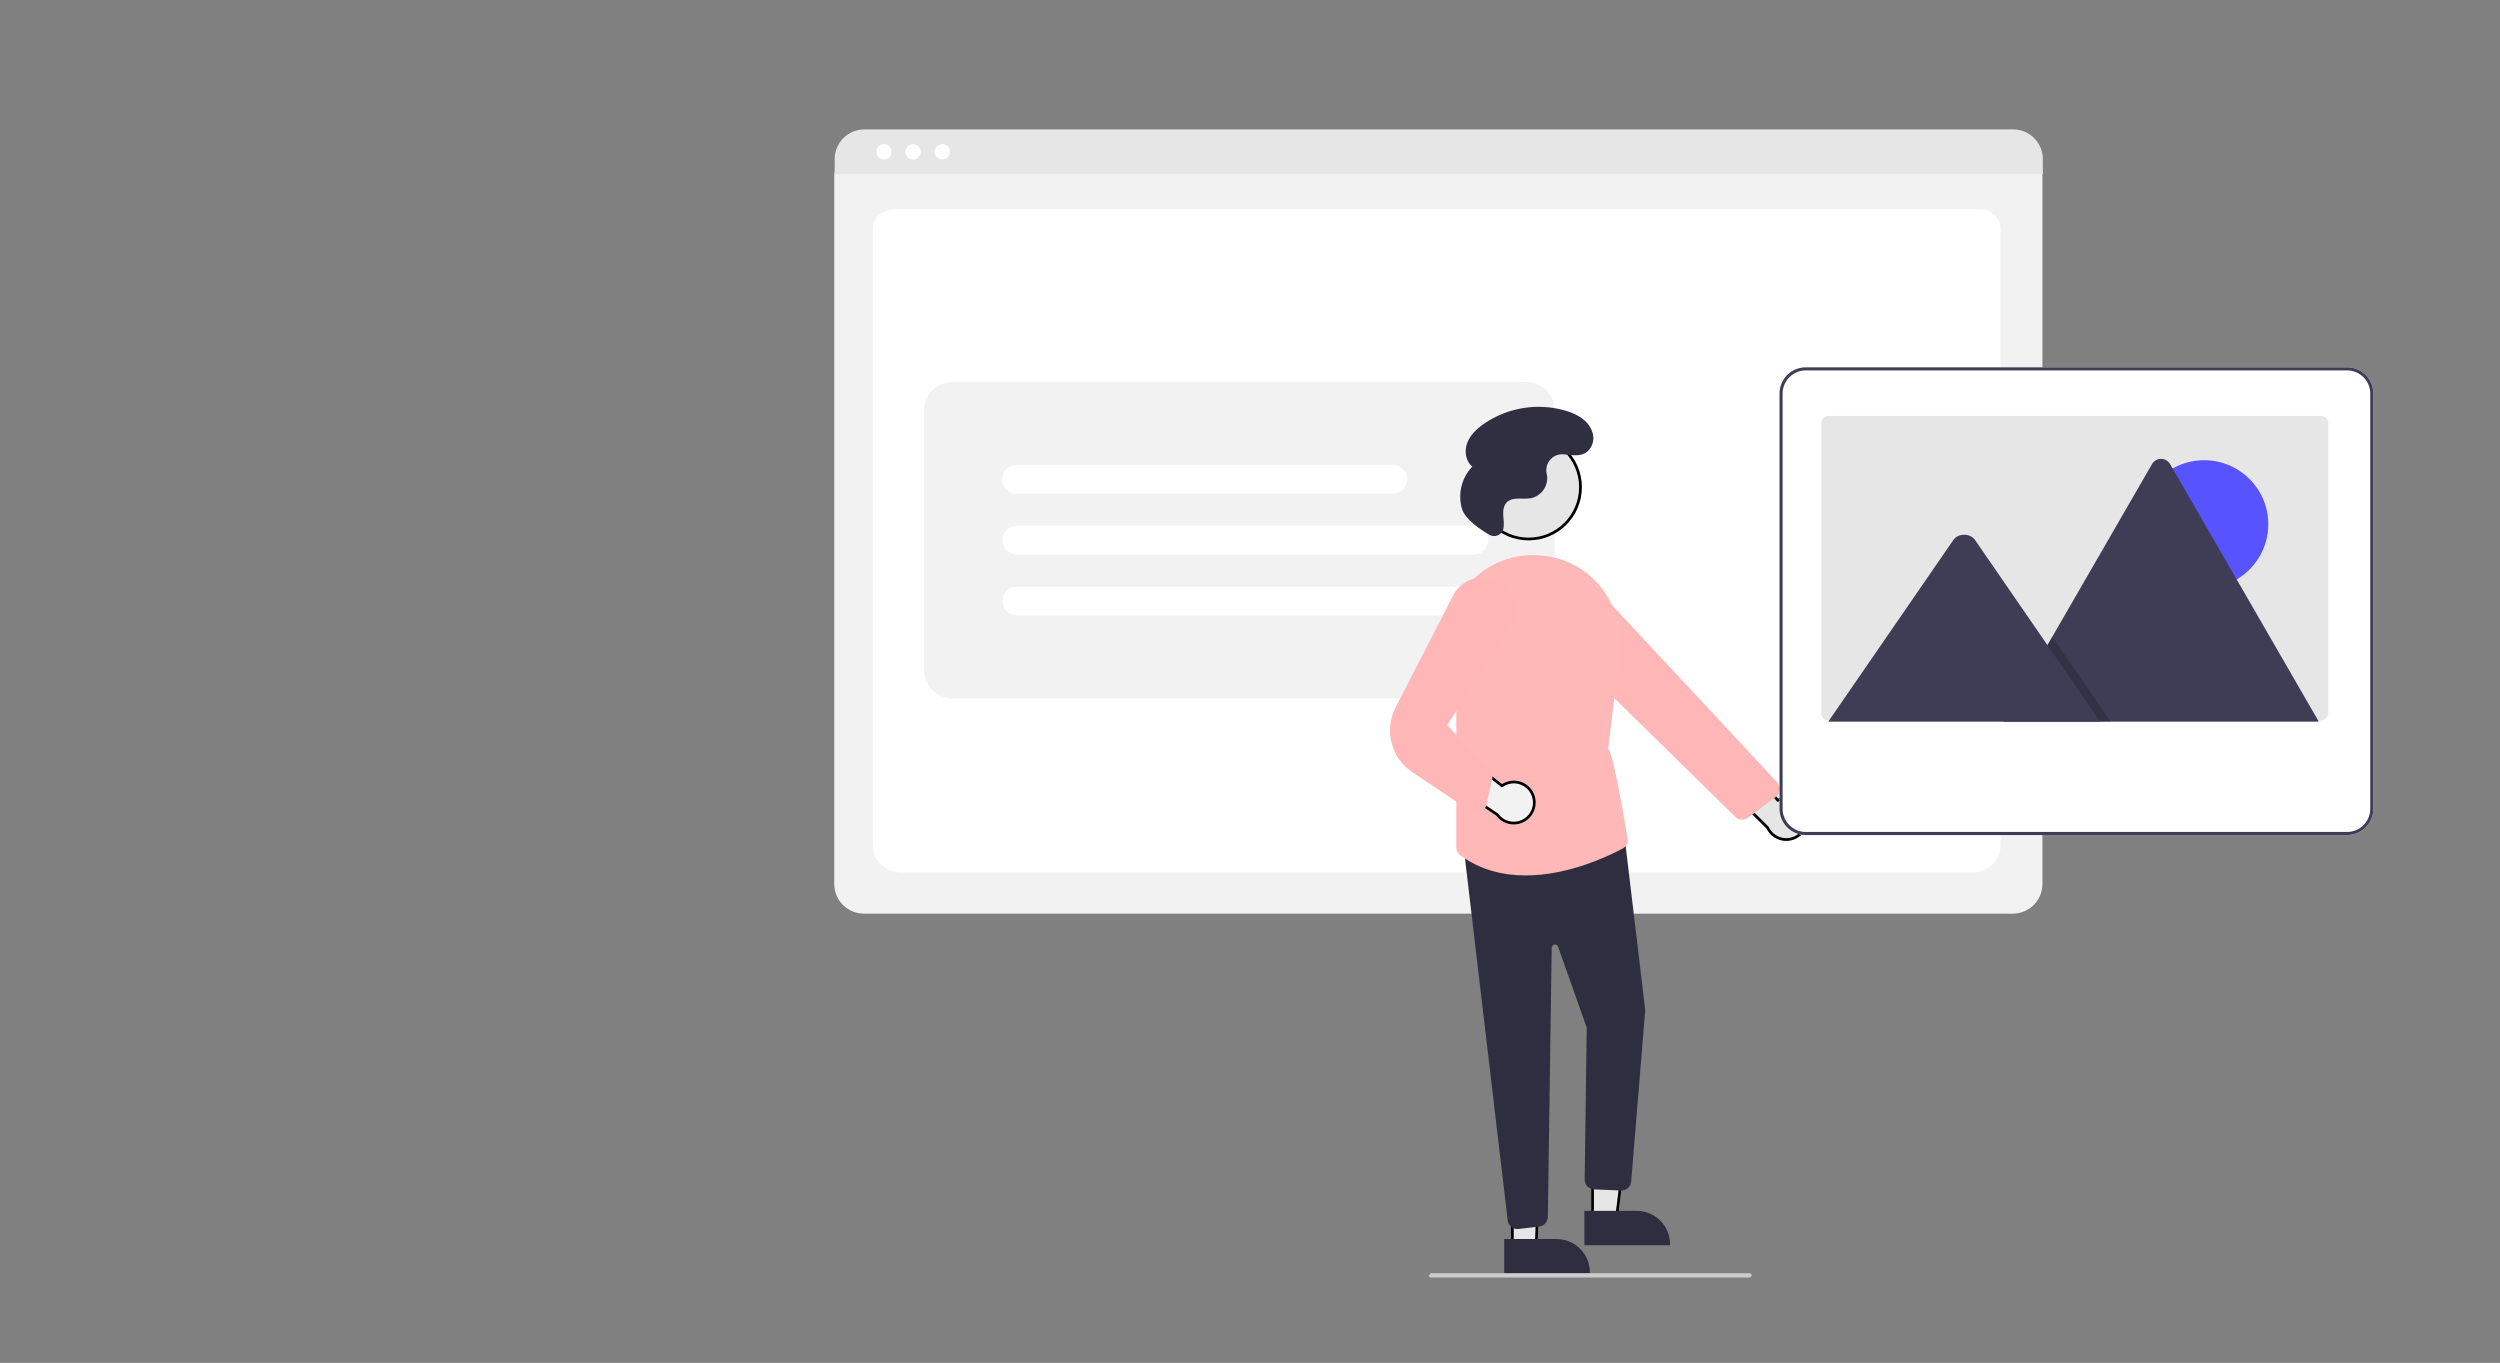
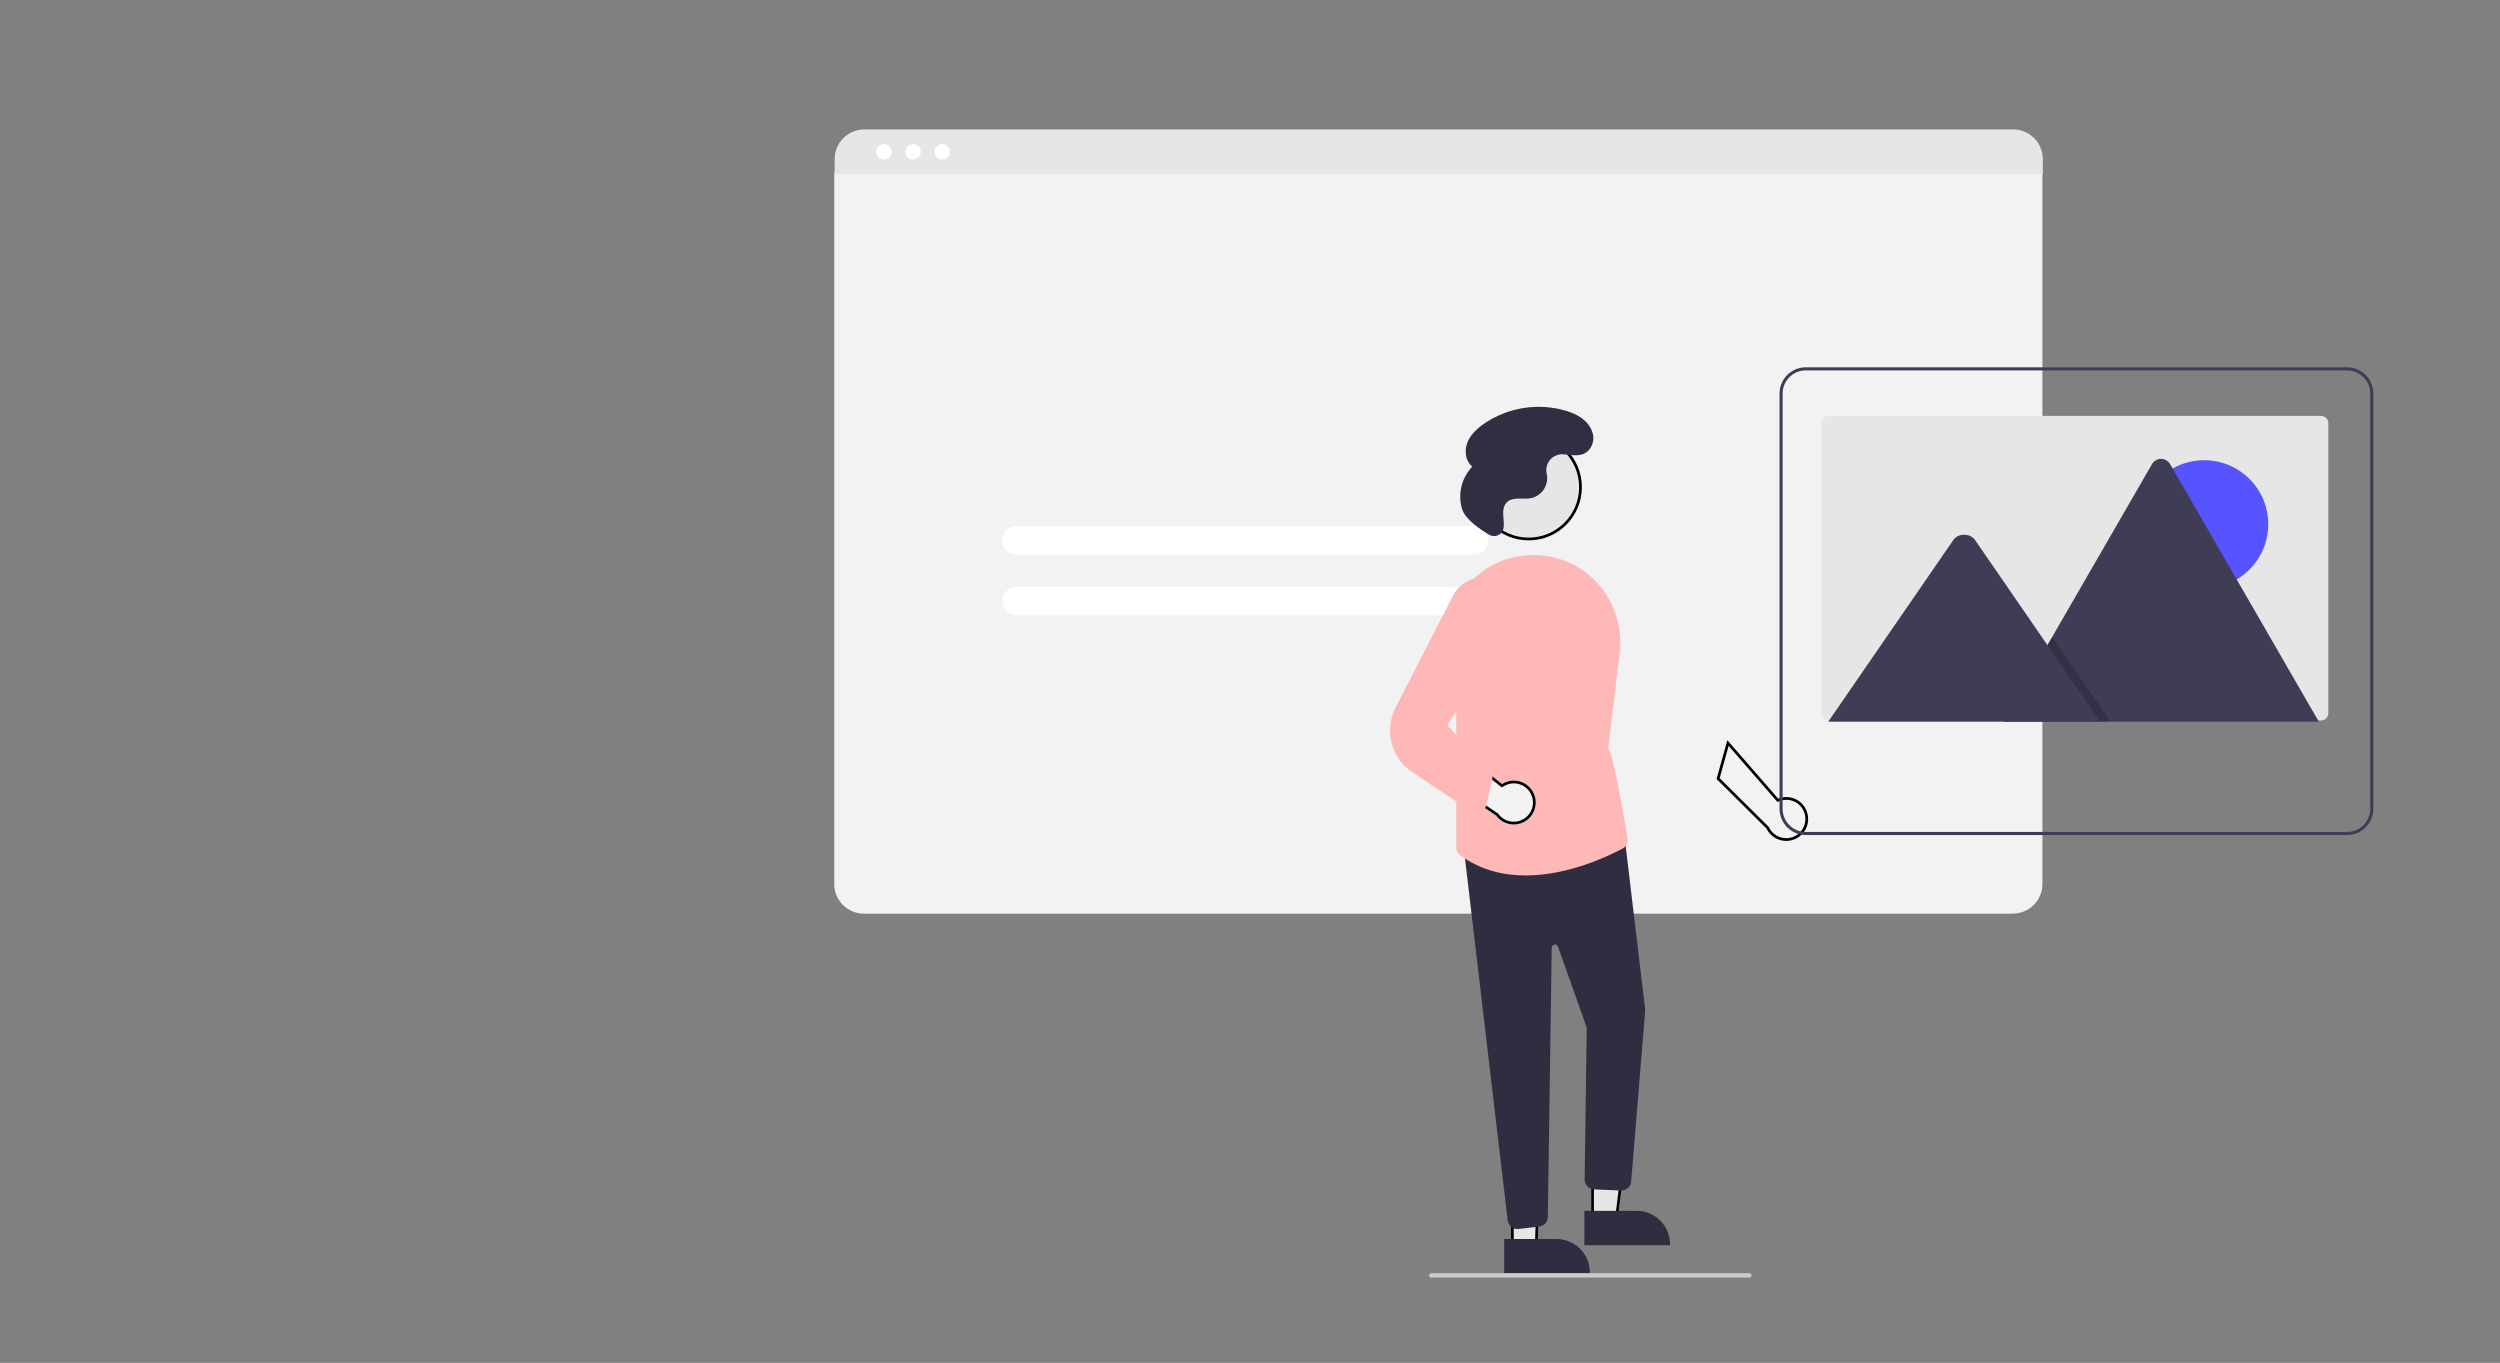
<svg xmlns="http://www.w3.org/2000/svg" width="908" height="495" viewBox="0 0 908 495" fill="none">
  <rect x="0" y="0" width="908" height="495" fill="#808080" stroke="none" />
  <g clip-path="url(#clip0_39_71)">
    <path d="M313.745 331.833H731.06C733.909 331.83 736.64 330.697 738.655 328.684C740.669 326.67 741.802 323.94 741.805 321.092V63.856C741.803 61.77 740.973 59.77 739.497 58.295C738.021 56.819 736.021 55.99 733.934 55.987H311.008C308.885 55.99 306.849 56.834 305.348 58.334C303.847 59.835 303.002 61.87 303 63.992V321.092C303.003 323.94 304.136 326.67 306.15 328.684C308.165 330.697 310.896 331.83 313.745 331.833Z" fill="#F2F2F2" />
-     <path d="M327.34 316.861H716.267C721.968 316.861 726.606 312.519 726.606 307.182V83.178C726.606 79.22 723.169 76 718.945 76H324.789C320.494 76 317 79.273 317 83.296V307.182C317 312.519 321.638 316.861 327.34 316.861Z" fill="white" />
    <path d="M303.15 63.242H741.956V57.773C741.952 54.916 740.814 52.177 738.793 50.158C736.771 48.138 734.03 47.002 731.172 47H313.933C311.075 47.002 308.335 48.138 306.313 50.158C304.291 52.177 303.154 54.916 303.15 57.773V63.242Z" fill="#E6E6E6" />
    <path d="M342.22 57.926C340.679 57.926 339.431 56.677 339.431 55.137C339.431 53.597 340.679 52.349 342.22 52.349C343.76 52.349 345.009 53.597 345.009 55.137C345.009 56.677 343.76 57.926 342.22 57.926Z" fill="white" />
    <path d="M331.632 57.926C330.092 57.926 328.843 56.677 328.843 55.137C328.843 53.597 330.092 52.349 331.632 52.349C333.173 52.349 334.422 53.597 334.422 55.137C334.422 56.677 333.173 57.926 331.632 57.926Z" fill="white" />
    <path d="M321.045 57.926C319.504 57.926 318.255 56.677 318.255 55.137C318.255 53.597 319.504 52.349 321.045 52.349C322.585 52.349 323.834 53.597 323.834 55.137C323.834 56.677 322.585 57.926 321.045 57.926Z" fill="white" />
-     <path d="M554.255 253.655H345.975C343.212 253.655 340.562 252.558 338.608 250.605C336.654 248.651 335.556 246.002 335.556 243.24V149.143C335.556 146.38 336.654 143.731 338.608 141.778C340.562 139.824 343.212 138.727 345.975 138.727H554.255C557.018 138.727 559.669 139.824 561.623 141.778C563.577 143.731 564.674 146.38 564.674 149.143V243.24C564.674 246.002 563.577 248.651 561.623 250.605C559.669 252.558 557.018 253.655 554.255 253.655Z" fill="#F2F2F2" />
+     <path d="M554.255 253.655H345.975C343.212 253.655 340.562 252.558 338.608 250.605C336.654 248.651 335.556 246.002 335.556 243.24V149.143C335.556 146.38 336.654 143.731 338.608 141.778C340.562 139.824 343.212 138.727 345.975 138.727H554.255C557.018 138.727 559.669 139.824 561.623 141.778V243.24C564.674 246.002 563.577 248.651 561.623 250.605C559.669 252.558 557.018 253.655 554.255 253.655Z" fill="#F2F2F2" />
    <path d="M369.282 201.399H535.338C536.72 201.399 538.045 200.85 539.022 199.874C539.999 198.897 540.548 197.572 540.548 196.191C540.548 194.81 539.999 193.485 539.022 192.509C538.045 191.532 536.72 190.983 535.338 190.983H369.282C367.9 190.983 366.575 191.532 365.598 192.509C364.621 193.485 364.072 194.81 364.072 196.191C364.072 197.572 364.621 198.897 365.598 199.874C366.575 200.85 367.9 201.399 369.282 201.399Z" fill="white" />
    <path d="M369.282 223.532H535.338C536.72 223.532 538.045 222.984 539.022 222.007C539.999 221.03 540.548 219.706 540.548 218.324C540.548 216.943 539.999 215.619 539.022 214.642C538.045 213.665 536.72 213.117 535.338 213.117H369.282C367.9 213.117 366.575 213.665 365.598 214.642C364.621 215.619 364.072 216.943 364.072 218.324C364.072 219.706 364.621 221.03 365.598 222.007C366.575 222.984 367.9 223.532 369.282 223.532Z" fill="white" />
-     <path d="M369.164 179.266H505.917C507.299 179.266 508.624 178.717 509.601 177.741C510.578 176.764 511.126 175.439 511.126 174.058C511.126 172.677 510.578 171.352 509.601 170.376C508.624 169.399 507.299 168.85 505.917 168.85H369.164C367.783 168.85 366.458 169.399 365.481 170.376C364.504 171.352 363.955 172.677 363.955 174.058C363.955 175.439 364.504 176.764 365.481 177.741C366.458 178.717 367.783 179.266 369.164 179.266Z" fill="white" />
-     <path d="M656.538 295.789C656.301 294.657 655.82 293.59 655.126 292.664C654.433 291.738 653.545 290.975 652.525 290.429C651.505 289.883 650.378 289.567 649.222 289.504C648.067 289.441 646.912 289.632 645.838 290.063L627.374 268.854L623.452 282.929L641.587 300.911C642.432 302.666 643.891 304.051 645.688 304.802C647.485 305.553 649.496 305.62 651.338 304.988C653.181 304.357 654.728 303.072 655.687 301.376C656.645 299.681 656.948 297.693 656.538 295.789Z" fill="#E6E6E6" />
    <path fill-rule="evenodd" clip-rule="evenodd" d="M655.56 295.999C655.918 297.664 655.654 299.402 654.816 300.884C653.978 302.366 652.626 303.49 651.014 304.042C649.403 304.594 647.645 304.536 646.074 303.879C644.502 303.222 643.227 302.012 642.488 300.478L642.414 300.323L624.573 282.632L627.839 270.911L645.551 291.256L646.211 290.991C647.149 290.614 648.158 290.447 649.168 290.503C650.177 290.558 651.162 290.834 652.053 291.311C652.944 291.788 653.72 292.454 654.326 293.263C654.931 294.072 655.352 295.004 655.559 295.993L655.56 295.999ZM627.374 268.854L623.452 282.929L641.587 300.911C642.432 302.666 643.891 304.051 645.688 304.802C647.485 305.553 649.496 305.62 651.338 304.988C653.181 304.357 654.728 303.072 655.687 301.376C656.645 299.681 656.948 297.693 656.538 295.789C656.301 294.657 655.82 293.59 655.126 292.664C654.433 291.738 653.545 290.975 652.525 290.429C651.505 289.883 650.378 289.567 649.222 289.504C648.067 289.441 646.912 289.632 645.838 290.063L627.374 268.854Z" fill="black" />
    <path d="M555.2 196.262C544.523 196.262 535.868 187.61 535.868 176.938C535.868 166.265 544.523 157.613 555.2 157.613C565.876 157.613 574.531 166.265 574.531 176.938C574.531 187.61 565.876 196.262 555.2 196.262Z" fill="#E6E6E6" />
    <path fill-rule="evenodd" clip-rule="evenodd" d="M555.2 195.262C545.075 195.262 536.868 187.058 536.868 176.938C536.868 166.818 545.075 158.613 555.2 158.613C565.324 158.613 573.531 166.818 573.531 176.938C573.531 187.058 565.324 195.262 555.2 195.262ZM535.868 176.938C535.868 187.61 544.523 196.262 555.2 196.262C565.876 196.262 574.531 187.61 574.531 176.938C574.531 166.265 565.876 157.613 555.2 157.613C544.523 157.613 535.868 166.265 535.868 176.938Z" fill="black" />
    <path d="M577.909 442.931L587.559 442.93L592.149 405.724L577.908 405.725L577.909 442.931Z" fill="#E6E6E6" />
    <path fill-rule="evenodd" clip-rule="evenodd" d="M577.909 442.931L587.559 442.93L592.149 405.724L577.908 405.725L577.909 442.931ZM578.908 406.725L591.018 406.724L586.675 441.93L578.909 441.93L578.908 406.725Z" fill="black" />
    <path d="M575.448 452.281L606.562 452.279V451.886C606.562 450.296 606.248 448.722 605.64 447.253C605.031 445.784 604.139 444.45 603.015 443.326C601.89 442.202 600.555 441.31 599.086 440.702C597.616 440.093 596.042 439.78 594.451 439.78L575.448 439.781L575.448 452.281Z" fill="#2F2E41" />
    <path d="M548.788 453.159L558.437 453.158L559.773 416.841L548.786 415.953L548.788 453.159Z" fill="#E6E6E6" />
    <path fill-rule="evenodd" clip-rule="evenodd" d="M548.788 453.159L558.437 453.158L559.773 416.841L548.786 415.953L548.788 453.159ZM549.786 417.037L558.738 417.761L557.473 452.158L549.788 452.159L549.786 417.037Z" fill="black" />
    <path d="M546.327 462.509L577.44 462.508V462.114C577.44 460.525 577.127 458.95 576.519 457.482C575.91 456.013 575.018 454.678 573.893 453.554C572.769 452.43 571.434 451.538 569.965 450.93C568.495 450.322 566.921 450.009 565.33 450.009L546.327 450.009L546.327 462.509Z" fill="#2F2E41" />
    <path d="M551.532 446.369L559.046 445.484C559.899 445.382 560.685 444.975 561.26 444.338C561.835 443.701 562.16 442.877 562.174 442.019L563.582 344.19C563.586 343.914 563.688 343.647 563.868 343.437C564.049 343.228 564.298 343.088 564.571 343.043C564.845 342.998 565.125 343.051 565.363 343.192C565.602 343.333 565.783 343.553 565.875 343.814L576.301 373.239L575.555 428.395C575.542 429.305 575.881 430.185 576.501 430.853C577.121 431.52 577.974 431.922 578.883 431.977L588.693 432.393C589.59 432.444 590.474 432.154 591.166 431.582C591.859 431.009 592.309 430.196 592.427 429.305L597.551 366.912L597.554 366.873L589.78 301.711L531.393 305.934L547.601 443.268C547.704 444.128 548.118 444.921 548.766 445.497C549.413 446.073 550.25 446.392 551.116 446.393C551.255 446.394 551.394 446.385 551.532 446.369Z" fill="#2F2E41" />
-     <path d="M634.858 296.984L645.013 289.392C645.411 289.095 645.742 288.716 645.985 288.282C646.227 287.848 646.375 287.368 646.42 286.872C646.464 286.377 646.403 285.878 646.242 285.408C646.08 284.937 645.822 284.506 645.482 284.143L584.986 219.253C583.044 217.188 580.426 215.887 577.607 215.588C574.788 215.288 571.954 216.009 569.622 217.62C568.2 218.61 567.014 219.902 566.149 221.403C565.284 222.904 564.761 224.577 564.616 226.303C564.471 228.029 564.709 229.766 565.312 231.389C565.915 233.013 566.869 234.484 568.106 235.697L630.256 296.675C630.802 297.216 631.51 297.563 632.272 297.664C633.034 297.765 633.809 297.613 634.476 297.233C634.609 297.158 634.736 297.074 634.858 296.984Z" fill="#FFB6B6" />
    <path d="M540.876 194.213C541.331 194.486 541.843 194.651 542.373 194.695C542.902 194.739 543.435 194.66 543.929 194.465C544.423 194.269 544.866 193.963 545.222 193.57C545.579 193.176 545.84 192.706 545.986 192.195L545.998 192.147C546.392 190.539 546.081 188.856 545.979 187.204C545.878 185.552 546.049 183.738 547.181 182.53C549.291 180.278 553.016 181.497 556.052 180.941C557.831 180.554 559.408 179.533 560.488 178.068C561.567 176.602 562.076 174.794 561.918 172.981C561.877 172.638 561.811 172.294 561.737 171.95C561.552 171.079 561.571 170.176 561.794 169.314C562.016 168.451 562.436 167.652 563.019 166.979C563.603 166.306 564.334 165.777 565.156 165.434C565.979 165.091 566.869 164.944 567.758 165.003C570.823 165.194 574.127 166.14 576.675 163.884C577.609 162.994 578.261 161.848 578.548 160.59C578.836 159.332 578.746 158.017 578.291 156.81C576.865 152.623 572.784 150.414 568.74 149.19C563.738 147.716 558.471 147.375 553.321 148.192C548.171 149.008 543.268 150.962 538.968 153.91C536.4 155.699 533.999 157.951 532.893 160.878C531.787 163.805 532.293 167.508 534.742 169.457C532.825 171.464 531.469 173.939 530.811 176.635C530.153 179.331 530.215 182.152 530.991 184.816C532.184 188.734 537.96 192.515 540.876 194.213Z" fill="#2F2F41" />
    <path d="M519.706 464H635.405C635.614 464 635.814 463.917 635.961 463.77C636.109 463.622 636.192 463.422 636.192 463.213C636.192 463.005 636.109 462.804 635.961 462.657C635.814 462.509 635.614 462.426 635.405 462.426H519.706C519.271 462.426 519.354 463.213 518.919 463.213C518.724 463.213 519.271 464 519.706 464Z" fill="#CCCCCC" />
-     <path d="M646.886 139.711C647.552 137.867 648.77 136.273 650.374 135.145C651.979 134.018 653.891 133.411 655.852 133.409H852.473C854.999 133.408 857.422 134.41 859.208 136.194C860.995 137.979 861.999 140.4 862 142.925V293.764C861.996 296.289 860.992 298.709 859.206 300.494C857.42 302.279 854.999 303.284 852.473 303.287H655.852C653.327 303.284 650.906 302.279 649.12 300.494C647.334 298.709 646.329 296.289 646.325 293.764V142.932C646.324 141.834 646.513 140.744 646.886 139.711Z" fill="white" />
    <path d="M646.886 139.711C647.552 137.867 648.77 136.273 650.374 135.145C651.979 134.018 653.891 133.411 655.852 133.409H852.473C854.999 133.408 857.422 134.41 859.208 136.194C860.995 137.979 861.999 140.4 862 142.925V293.764C861.996 296.289 860.992 298.709 859.206 300.494C857.42 302.279 854.999 303.284 852.473 303.287H655.852C653.327 303.284 650.906 302.279 649.12 300.494C647.334 298.709 646.329 296.289 646.325 293.764V142.932C646.324 141.834 646.513 140.744 646.886 139.711ZM647.446 293.764C647.449 295.992 648.335 298.127 649.911 299.703C651.487 301.278 653.624 302.164 655.852 302.167H852.473C854.702 302.164 856.838 301.278 858.414 299.703C859.99 298.127 860.876 295.992 860.879 293.764V142.932C860.876 140.704 859.99 138.568 858.414 136.993C856.838 135.418 854.702 134.532 852.473 134.529H655.852C653.624 134.532 651.487 135.418 649.911 136.993C648.335 138.568 647.449 140.704 647.446 142.932V293.764Z" fill="#3F3D56" />
    <path d="M661.49 153.704V259.026C661.49 259.729 661.769 260.403 662.266 260.9C662.763 261.398 663.437 261.677 664.14 261.677H842.994C843.121 261.678 843.248 261.668 843.374 261.648C844.005 261.557 844.582 261.242 844.999 260.76C845.417 260.279 845.646 259.663 845.646 259.026V153.704C845.647 153.356 845.578 153.012 845.445 152.69C845.312 152.368 845.117 152.076 844.87 151.83C844.624 151.584 844.332 151.388 844.01 151.255C843.689 151.122 843.344 151.053 842.996 151.053H664.142C663.794 151.053 663.449 151.121 663.128 151.254C662.806 151.387 662.513 151.582 662.267 151.829C662.021 152.075 661.825 152.367 661.692 152.688C661.559 153.01 661.49 153.355 661.49 153.703V153.704Z" fill="#E6E6E6" />
    <path d="M800.563 213.675C787.71 213.675 777.292 203.26 777.292 190.412C777.292 177.564 787.71 167.149 800.563 167.149C813.415 167.149 823.833 177.564 823.833 190.412C823.833 203.26 813.415 213.675 800.563 213.675Z" fill="#5653FF" />
    <path d="M727.587 262.099H841.748C841.891 262.101 842.033 262.09 842.174 262.066L788.182 168.575C787.852 167.993 787.374 167.509 786.796 167.172C786.218 166.835 785.561 166.657 784.891 166.657C784.222 166.657 783.565 166.835 782.987 167.172C782.409 167.509 781.931 167.993 781.601 168.575L745.365 231.315L743.629 234.317L727.587 262.099Z" fill="#3F3D56" />
    <path opacity="0.2" d="M727.588 262.1H766.565L747.431 234.316L746.054 232.316L745.365 231.315L743.63 234.316L727.588 262.1Z" fill="black" />
    <path d="M664.024 262.099H762.763L743.629 234.317L742.253 232.315L717.32 196.109C715.685 193.736 711.753 193.588 709.831 195.661C709.702 195.803 709.582 195.952 709.472 196.109L664.024 262.099Z" fill="#3F3D56" />
    <path d="M589.39 308.165C589.914 307.885 590.359 307.478 590.683 306.98C591.007 306.482 591.2 305.91 591.243 305.318C591.243 305.318 585.993 272.679 584.069 272.066L588.278 237.162C588.783 232.904 588.431 228.589 587.244 224.47C586.058 220.35 584.06 216.509 581.368 213.172C578.775 209.935 575.553 207.256 571.897 205.297C568.24 203.339 564.224 202.141 560.092 201.777C559.503 201.724 558.918 201.684 558.336 201.656C553.355 201.389 548.383 202.329 543.842 204.395C539.302 206.461 535.328 209.592 532.258 213.522C529.073 217.486 526.893 222.161 525.904 227.148C524.914 232.135 525.145 237.288 526.575 242.167L528.936 250.38V307.781C528.939 308.342 529.073 308.894 529.327 309.393C529.582 309.892 529.95 310.325 530.402 310.656C537.754 316.05 546.062 317.957 554.136 317.957C569.414 317.957 583.853 311.128 589.39 308.165Z" fill="#FFB8B8" />
    <path d="M557.136 288.392C556.692 287.324 556.019 286.366 555.165 285.586C554.311 284.806 553.296 284.222 552.192 283.877C551.087 283.531 549.921 283.432 548.774 283.586C547.627 283.739 546.528 284.143 545.554 284.767L523.448 267.384L522.229 281.944L543.408 296.219C544.566 297.785 546.258 298.872 548.164 299.274C550.07 299.676 552.057 299.366 553.749 298.401C555.442 297.436 556.721 295.884 557.345 294.04C557.969 292.195 557.895 290.185 557.136 288.392Z" fill="#F2F2F2" />
    <path fill-rule="evenodd" clip-rule="evenodd" d="M556.215 288.782C556.878 290.35 556.944 292.106 556.398 293.719C555.852 295.332 554.734 296.689 553.254 297.532C551.775 298.376 550.037 298.647 548.37 298.296C546.704 297.944 545.224 296.994 544.212 295.624L544.109 295.486L523.274 281.442L524.29 269.318L545.495 285.993L546.094 285.609C546.945 285.063 547.905 284.711 548.907 284.577C549.909 284.442 550.928 284.529 551.893 284.831C552.858 285.133 553.744 285.643 554.491 286.324C555.237 287.006 555.825 287.842 556.212 288.776L556.215 288.782ZM523.448 267.384L522.229 281.944L543.408 296.219C544.566 297.785 546.258 298.872 548.164 299.274C550.07 299.676 552.057 299.366 553.749 298.401C555.442 297.436 556.721 295.884 557.345 294.04C557.969 292.195 557.895 290.185 557.136 288.392C556.692 287.324 556.019 286.366 555.165 285.586C554.311 284.806 553.296 284.222 552.192 283.877C551.087 283.531 549.921 283.432 548.774 283.586C547.627 283.739 546.528 284.143 545.554 284.767L523.448 267.384Z" fill="black" />
    <path d="M537.35 295.178C537.935 294.996 538.462 294.665 538.879 294.216C539.297 293.768 539.59 293.218 539.729 292.622L541.962 283.246C542.126 282.581 542.09 281.882 541.859 281.236C541.628 280.591 541.212 280.028 540.663 279.617L525.639 263.374L547.738 229.309C549.411 227.25 550.354 224.696 550.42 222.044C550.485 219.393 549.67 216.794 548.102 214.655C546.852 212.95 545.173 211.606 543.236 210.759C541.298 209.912 539.171 209.592 537.071 209.831C534.97 210.07 532.969 210.86 531.272 212.121C529.575 213.382 528.241 215.068 527.406 217.01L506.861 256.988C504.818 260.96 504.309 265.544 505.429 269.867C506.55 274.19 509.223 277.95 512.938 280.43L533.934 294.451C534.577 295.026 535.409 295.345 536.272 295.345C536.638 295.345 537.001 295.288 537.35 295.178Z" fill="#FFB6B6" />
  </g>
  <defs>
    <clipPath id="clip0_39_71">
      <rect width="559" height="417" fill="white" transform="matrix(-1 0 0 1 862 47)" />
    </clipPath>
  </defs>
</svg>